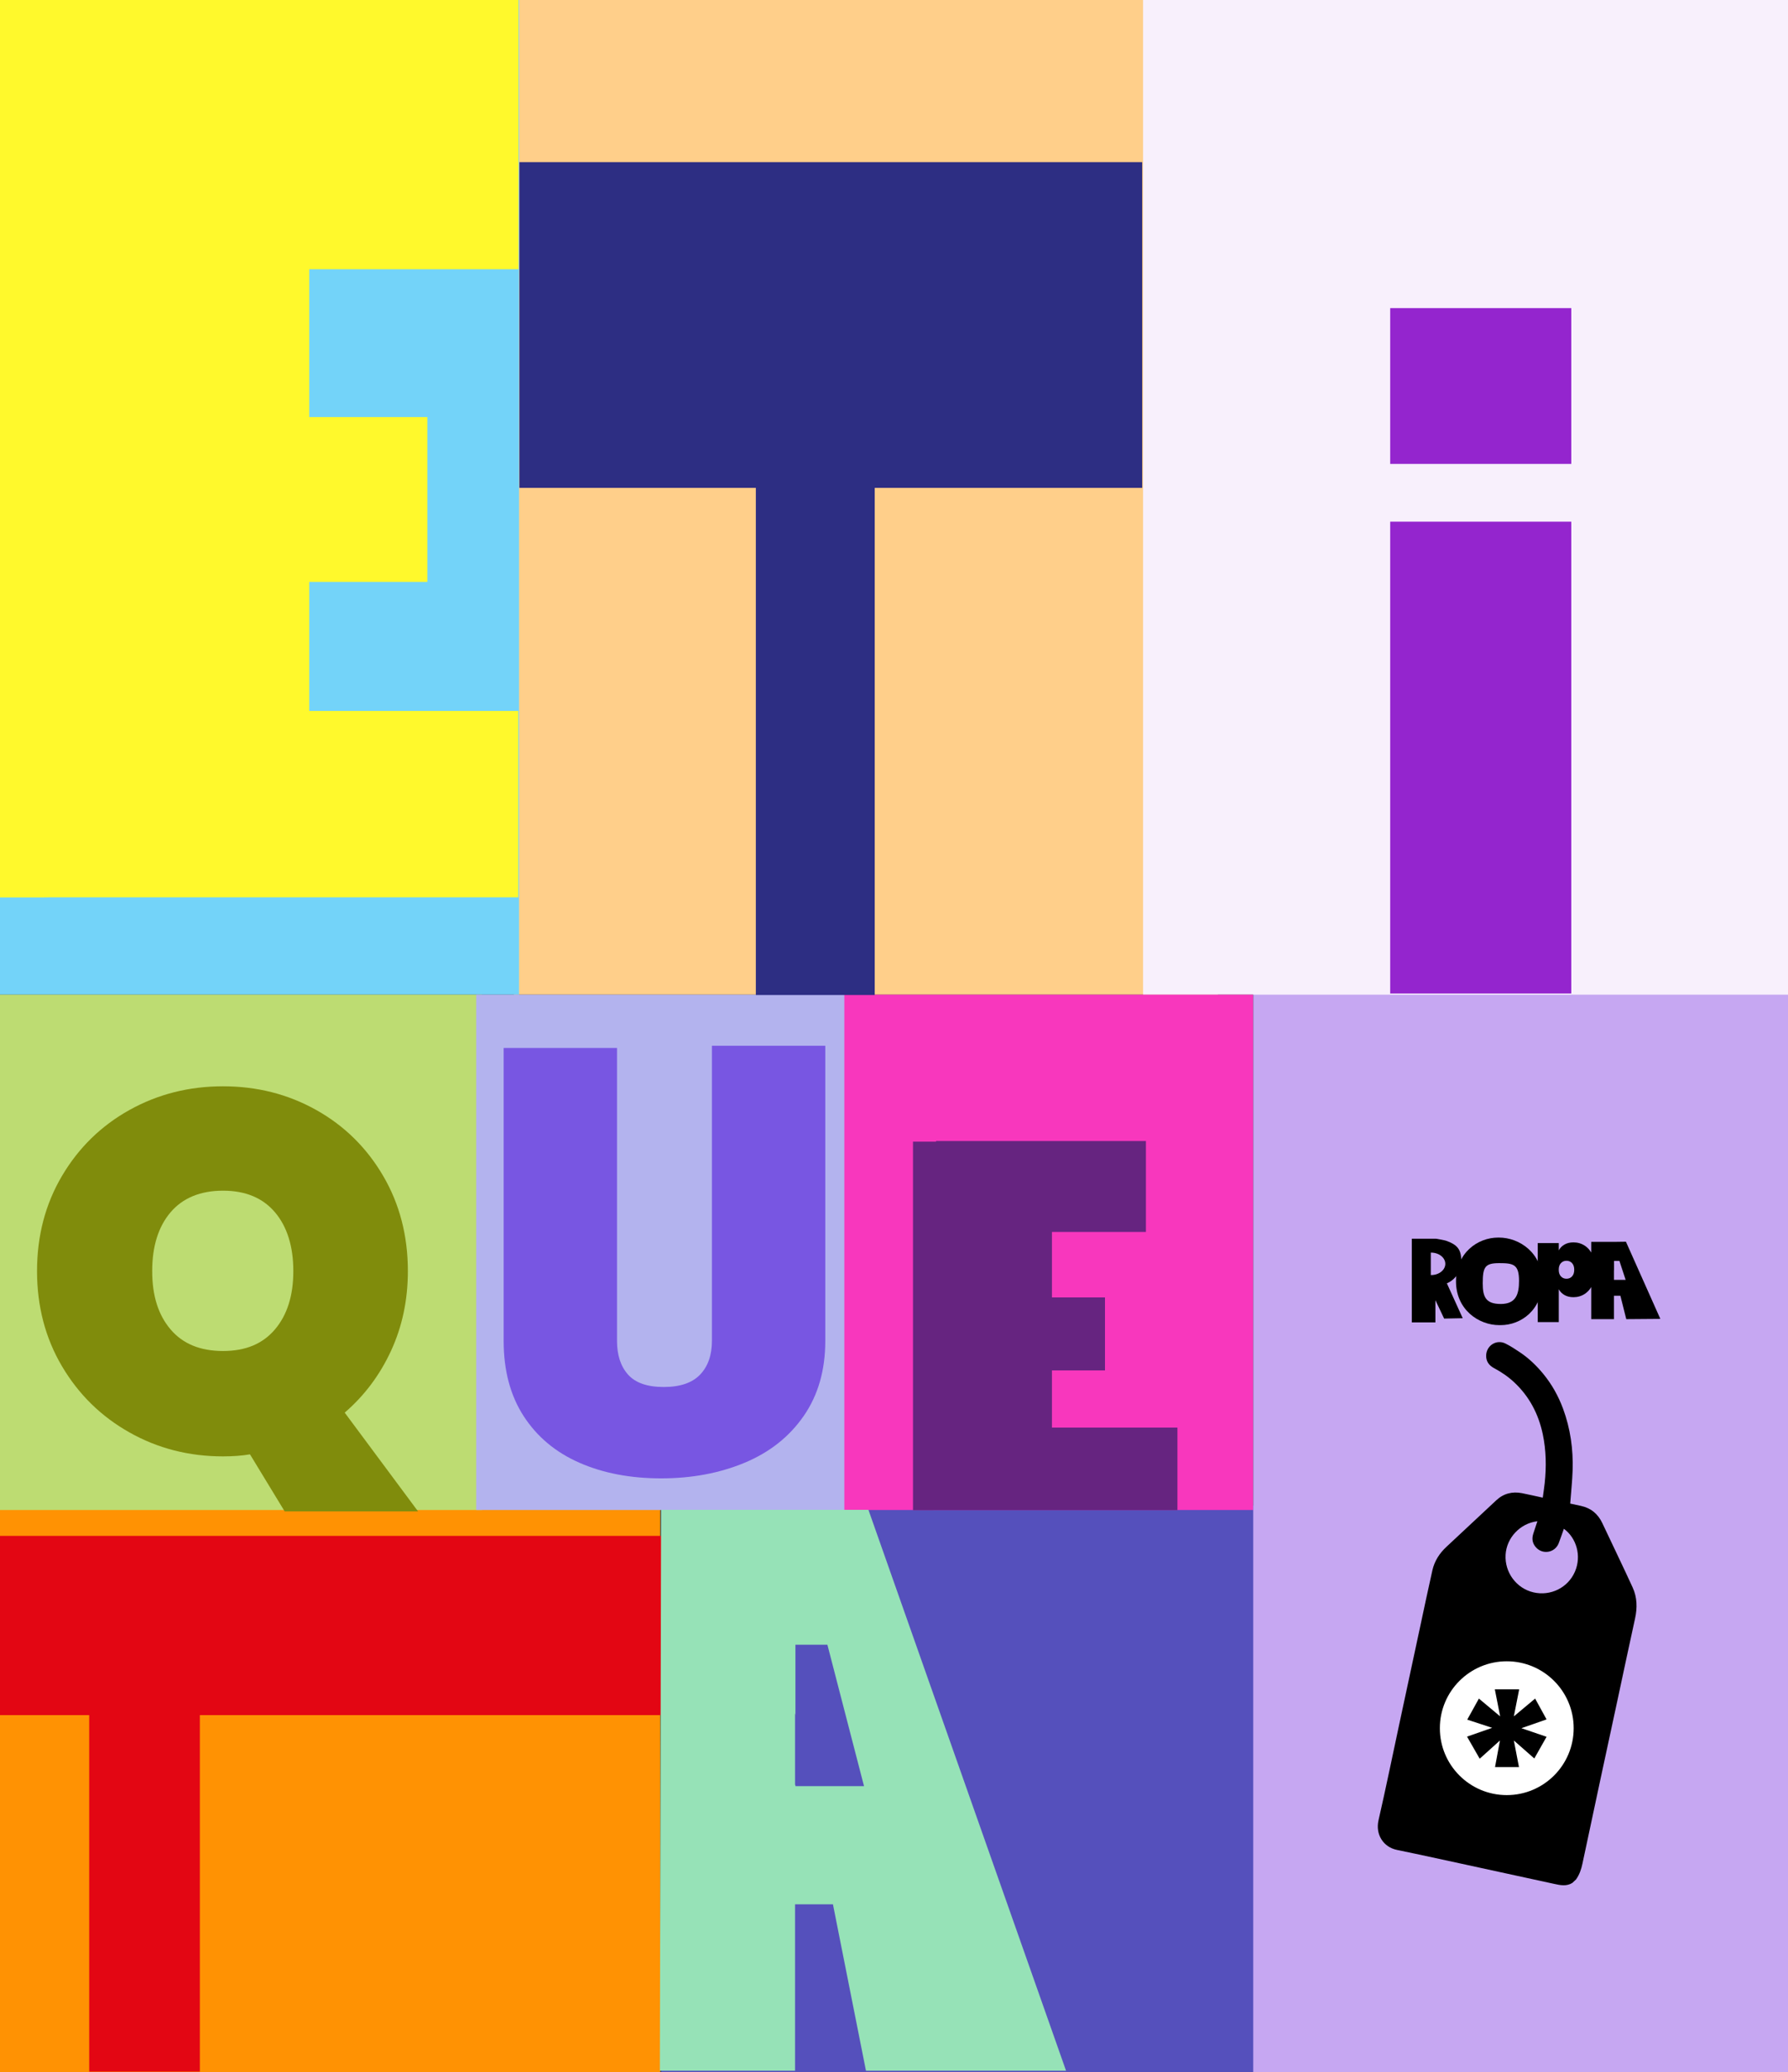
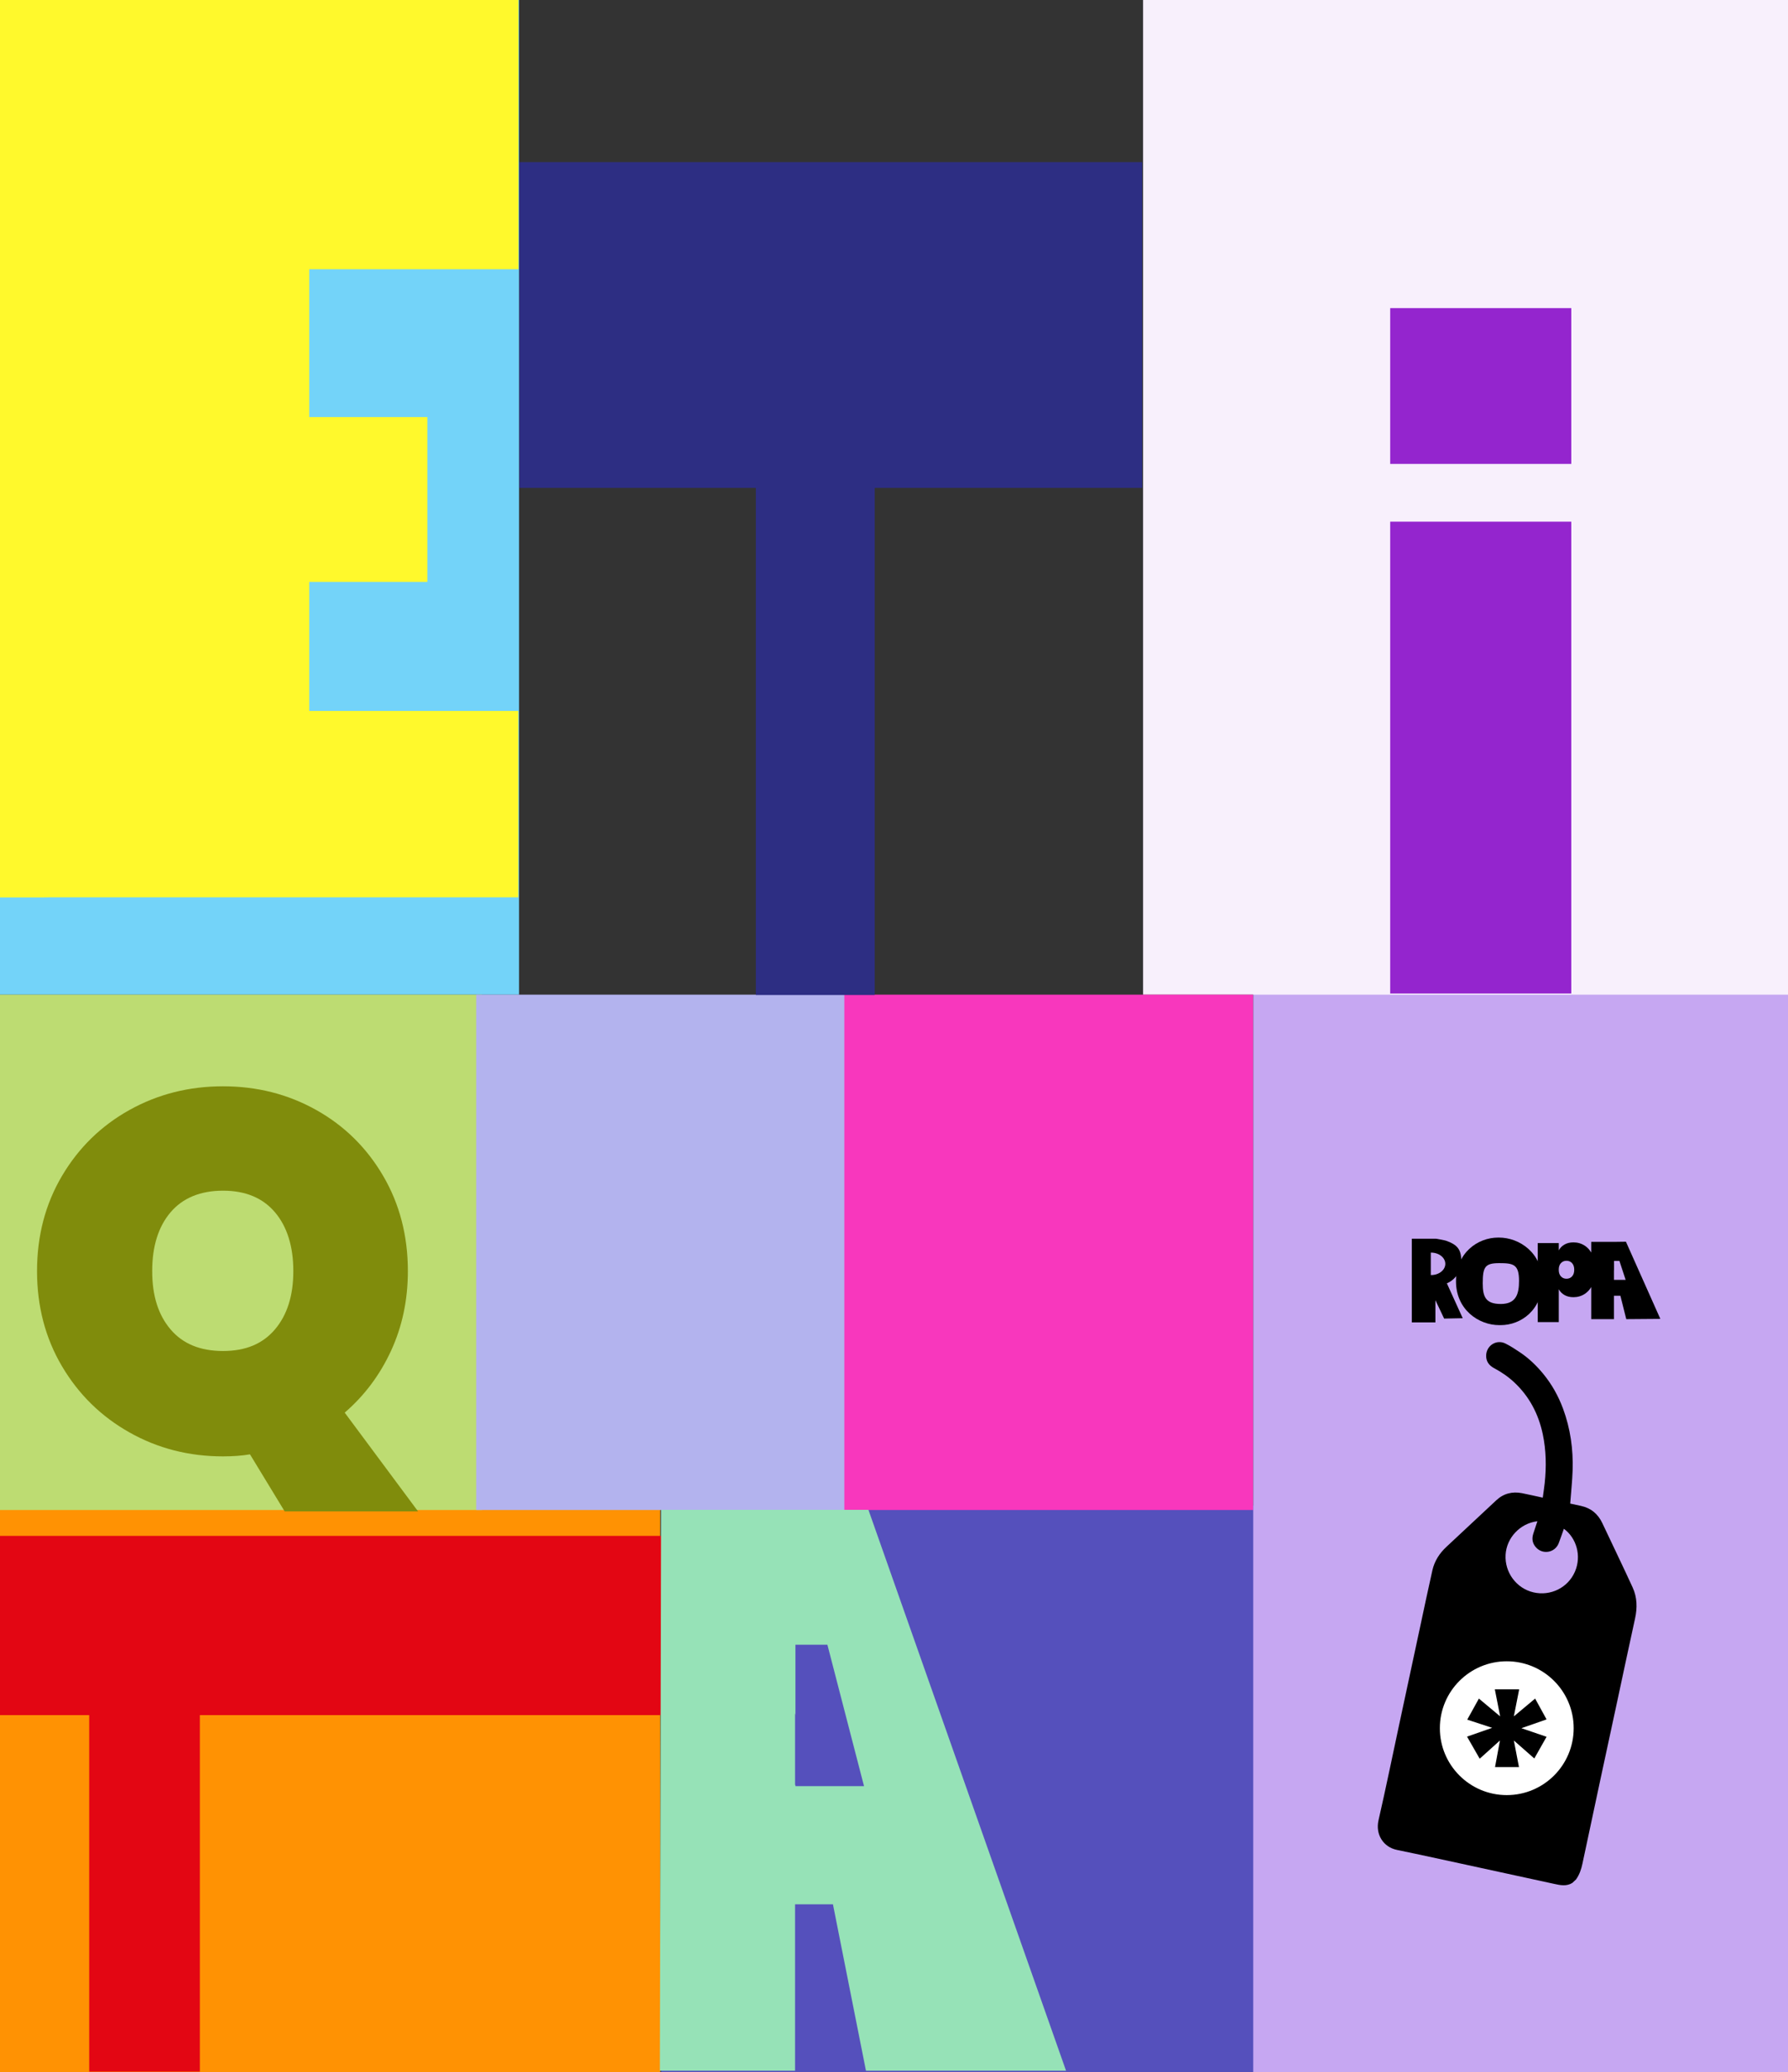
<svg xmlns="http://www.w3.org/2000/svg" id="Capa_1" data-name="Capa 1" version="1.1" viewBox="0 0 535 620">
  <rect x="0" y="0" width="535" height="620" fill="#333333" stroke="none" />
  <defs>
    <style> .cls-1 { fill: #ffcf8a; } .cls-1, .cls-2, .cls-3, .cls-4, .cls-5, .cls-6, .cls-7, .cls-8, .cls-9, .cls-10, .cls-11, .cls-12, .cls-13, .cls-14, .cls-15, .cls-16, .cls-17, .cls-18, .cls-19 { stroke-width: 0px; } .cls-2 { fill: #ff9203; } .cls-3 { fill: #5550bc; } .cls-4 { fill: #73d3f9; } .cls-5 { fill: #bddc72; } .cls-6 { fill: #7856e2; } .cls-7 { fill: #e30613; } .cls-8 { fill: #c6a7f2; } .cls-9 { fill: #662480; } .cls-10 { fill: #000; } .cls-11 { fill: #f837bd; } .cls-12 { fill: #fff92c; } .cls-13 { fill: #808c0c; } .cls-14 { fill: #f8f0fc; } .cls-15 { fill: #2d2e83; } .cls-16 { fill: #96e2b7; } .cls-17 { fill: #b3b3ee; } .cls-18 { fill: #fff; } .cls-19 { fill: #9425ce; } </style>
  </defs>
  <rect class="cls-2" y="450.87" width="197.56" height="169.13" />
  <rect class="cls-3" x="197.82" y="450.47" width="181.96" height="169.53" />
  <rect class="cls-8" x="374.99" y="296.04" width="160.01" height="323.96" />
-   <rect class="cls-1" x="153.75" y="0" width="210.66" height="297.61" />
  <rect class="cls-14" x="342.03" y="0" width="192.97" height="297.61" />
  <rect class="cls-4" y="0" width="155.3" height="297.61" />
  <rect class="cls-5" y="297.61" width="144.19" height="154.2" />
  <rect class="cls-11" x="251" y="297.61" width="123.93" height="154.2" />
  <rect class="cls-17" x="142.48" y="297.61" width="110.16" height="154.2" />
  <g>
    <path class="cls-10" d="M432.94,383.98c2.23-.93,4.32-3.41,4.32-6.29,0-3.67-.93-5.17-4.57-6.45-.43-.15-2.45-.54-3.07-.61h-7.18v25.04h7.06v-6.64l2.61,5.5,5.56-.11-4.74-10.43h.01ZM428.21,381.5h-.09v-6.71h.09c2.35,0,4.25,1.5,4.25,3.36s-1.9,3.36-4.25,3.36h0Z" />
    <path class="cls-10" d="M486.5,371.53l-3.58.05h-6.8s0,23.12,0,23.12h6.8v-7h1.93l1.76,7,10.19-.08-10.29-23.08h-.01ZM482.94,382.95v-.05h-.02v-2.88l.02.08v-2.82h1.62l1.86,5.67h-3.48,0Z" />
    <path class="cls-10" d="M448.5,370.29h-.22c-6.2,0-12.62,4.65-12.62,13.1s6.76,13.1,12.95,13.1h.4c6.2,0,12.47-4.65,12.47-13.1s-6.78-13.1-12.98-13.1h0ZM449.06,390.16c-4.55,0-5.4-2.19-5.4-6.16,0-4.95.69-6.06,4.94-6.06s5.92.37,5.92,5.32c0,3.97-.91,6.9-5.46,6.9h0Z" />
    <path class="cls-10" d="M468.13,372.37c.75-.43,1.64-.64,2.68-.64,1.25,0,2.37.33,3.37.98,1,.65,1.79,1.6,2.37,2.84s.86,2.7.86,4.38-.29,3.14-.86,4.38c-.58,1.24-1.37,2.18-2.37,2.84-1,.65-2.13.98-3.37.98-1.04,0-1.93-.21-2.68-.64-.75-.43-1.32-1.01-1.72-1.74v9.84h-6.29v-23.65h6.29v2.18c.4-.74.97-1.32,1.72-1.74h0ZM470.39,377.94c-.44-.47-.99-.71-1.67-.71s-1.24.24-1.67.71c-.44.47-.65,1.13-.65,1.98s.22,1.51.65,1.98.99.71,1.67.71,1.24-.24,1.67-.71c.43-.47.65-1.13.65-1.98s-.22-1.51-.65-1.98Z" />
  </g>
  <polygon class="cls-7" points="197.94 459.55 -.17 459.55 -.17 513.18 26.69 513.18 26.69 619.85 59.8 619.85 59.8 513.18 197.94 513.18 197.94 459.55" />
-   <polygon class="cls-9" points="314.76 427.14 314.76 410.04 330.63 410.04 330.63 388.19 314.76 388.19 314.76 368.61 342.88 368.61 342.88 341.4 280.08 341.4 280.08 341.59 273.18 341.59 273.18 451.87 278.57 451.87 280.08 451.85 352.31 451.85 352.31 427.14 314.76 427.14" />
  <polygon class="cls-15" points="341.77 48.51 155.41 48.51 155.41 145.98 226.16 145.98 226.16 297.72 261.73 297.72 261.73 145.98 341.77 145.98 341.77 48.51" />
  <polygon class="cls-12" points="92.54 212.71 92.54 174.11 127.87 174.11 127.87 124.79 92.54 124.79 92.54 80.57 155.13 80.57 155.13 0 0 0 0 268.52 12 268.52 15.37 268.48 155.08 268.48 155.08 212.71 92.54 212.71" />
  <g>
    <rect class="cls-19" x="415.97" y="156.09" width="54.19" height="141.17" />
    <rect class="cls-19" x="415.97" y="92.19" width="54.19" height="46.62" />
  </g>
  <path class="cls-13" d="M85.17,452.21l-10.37-17.06c-2.34.4-5.03.61-8.08.61-10.16,0-19.49-2.38-27.97-7.16-8.48-4.77-15.22-11.37-20.2-19.8s-7.47-17.92-7.47-28.48,2.49-20.05,7.47-28.48c4.98-8.43,11.71-15,20.2-19.73,8.48-4.72,17.81-7.08,27.97-7.08s19.46,2.36,27.89,7.08,15.11,11.3,20.04,19.73c4.93,8.43,7.39,17.92,7.39,28.48,0,8.63-1.68,16.58-5.03,23.84s-7.98,13.43-13.87,18.51l21.95,29.55h-39.93.01ZM51.03,397.76c3.66,4.32,8.89,6.47,15.7,6.47s11.89-2.16,15.55-6.47c3.66-4.32,5.49-10.13,5.49-17.44s-1.83-13.28-5.49-17.59c-3.66-4.32-8.84-6.47-15.55-6.47s-12.04,2.16-15.7,6.47c-3.66,4.32-5.49,10.18-5.49,17.59s1.83,13.13,5.49,17.44Z" />
-   <path class="cls-6" d="M184.62,313.56v87.64c0,4.25,1.1,7.62,3.3,10.09s5.76,3.71,10.67,3.71,8.54-1.24,10.9-3.71c2.35-2.47,3.53-5.84,3.53-10.09v-88.3h33.92v88.3c0,8.77-2.15,16.25-6.45,22.46s-10.18,10.87-17.65,13.99-15.81,4.69-25.02,4.69-17.37-1.56-24.48-4.69c-7.11-3.12-12.66-7.77-16.65-13.93-3.99-6.16-5.99-13.67-5.99-22.52v-87.64h33.92Z" />
  <g>
    <path class="cls-10" d="M470.53,563.35c-1.79,1.13-3.65.73-5.55.31-8.56-1.88-17.13-3.73-25.7-5.59-7.09-1.53-14.17-3.1-21.28-4.56-4.11-.84-6.48-4.66-5.53-8.84,2.21-9.67,4.2-19.4,6.28-29.1,2.07-9.64,4.13-19.27,6.2-28.91,1.21-5.61,2.38-11.24,3.65-16.84.63-2.76,2.12-5.07,4.2-7,4.98-4.64,9.94-9.31,14.93-13.94,2.18-2.03,4.79-2.67,7.68-2.11,2.04.4,4.06.88,6.21,1.34.2-1.47.42-2.9.58-4.35.52-4.89.44-9.77-.57-14.61-1.27-6.03-4-11.28-8.52-15.52-1.81-1.7-3.86-3.1-6.06-4.27-1.57-.84-2.47-2.12-2.36-3.95.17-2.9,3.14-4.71,5.75-3.42,1.52.75,2.95,1.69,4.35,2.63,2.65,1.78,4.93,3.97,6.95,6.42,2.57,3.12,4.53,6.62,5.94,10.42,2.21,5.97,3.08,12.17,2.87,18.51-.11,3.28-.47,6.54-.72,9.91.95.21,2.07.45,3.2.69,3,.65,5.1,2.39,6.41,5.16,3.02,6.42,6.12,12.81,9.08,19.26,1.36,2.97,1.41,6.1.71,9.3-1.8,8.17-3.52,16.35-5.28,24.53-1.67,7.78-3.36,15.56-5.03,23.35-1.81,8.46-3.62,16.91-5.41,25.37-.36,1.73-.9,3.36-1.94,4.81l-1.04.97v.03ZM467.93,457.43c-.53,1.49-1,2.94-1.56,4.36-1.12,2.79-4.73,3.44-6.75,1.23-1.11-1.21-1.33-2.61-.83-4.14.4-1.22.8-2.44,1.22-3.71-5.17.61-9.23,4.95-9.51,10.04-.3,5.27,3.22,10.03,8.3,11.23,5.13,1.21,10.37-1.37,12.45-6.19,2.06-4.76.41-10.11-3.31-12.83h-.01Z" />
    <g>
      <circle class="cls-18" cx="450.85" cy="517.09" r="20.02" />
      <path class="cls-10" d="M459.33,508.22l3.43,6.24-7.53,2.63,7.53,2.57-3.67,6.49-6.12-5.38,1.53,7.95h-7.16l1.47-7.95-6.06,5.45-3.79-6.61,7.53-2.63-7.47-2.45,3.49-6.3,6.36,5.32-1.59-8.08h7.28l-1.59,8.08,6.36-5.32h0Z" />
    </g>
  </g>
  <path class="cls-16" d="M237.89,619.58v-49.8h11.34l9.88,49.8h59.87l-59.13-167.83h-62.04l-.37,167.83h40.46,0ZM237.89,512.6l.11.57v-21.06h9.57l10.96,42.32h-20.53v-.34h-.11v-21.48h0Z" />
</svg>